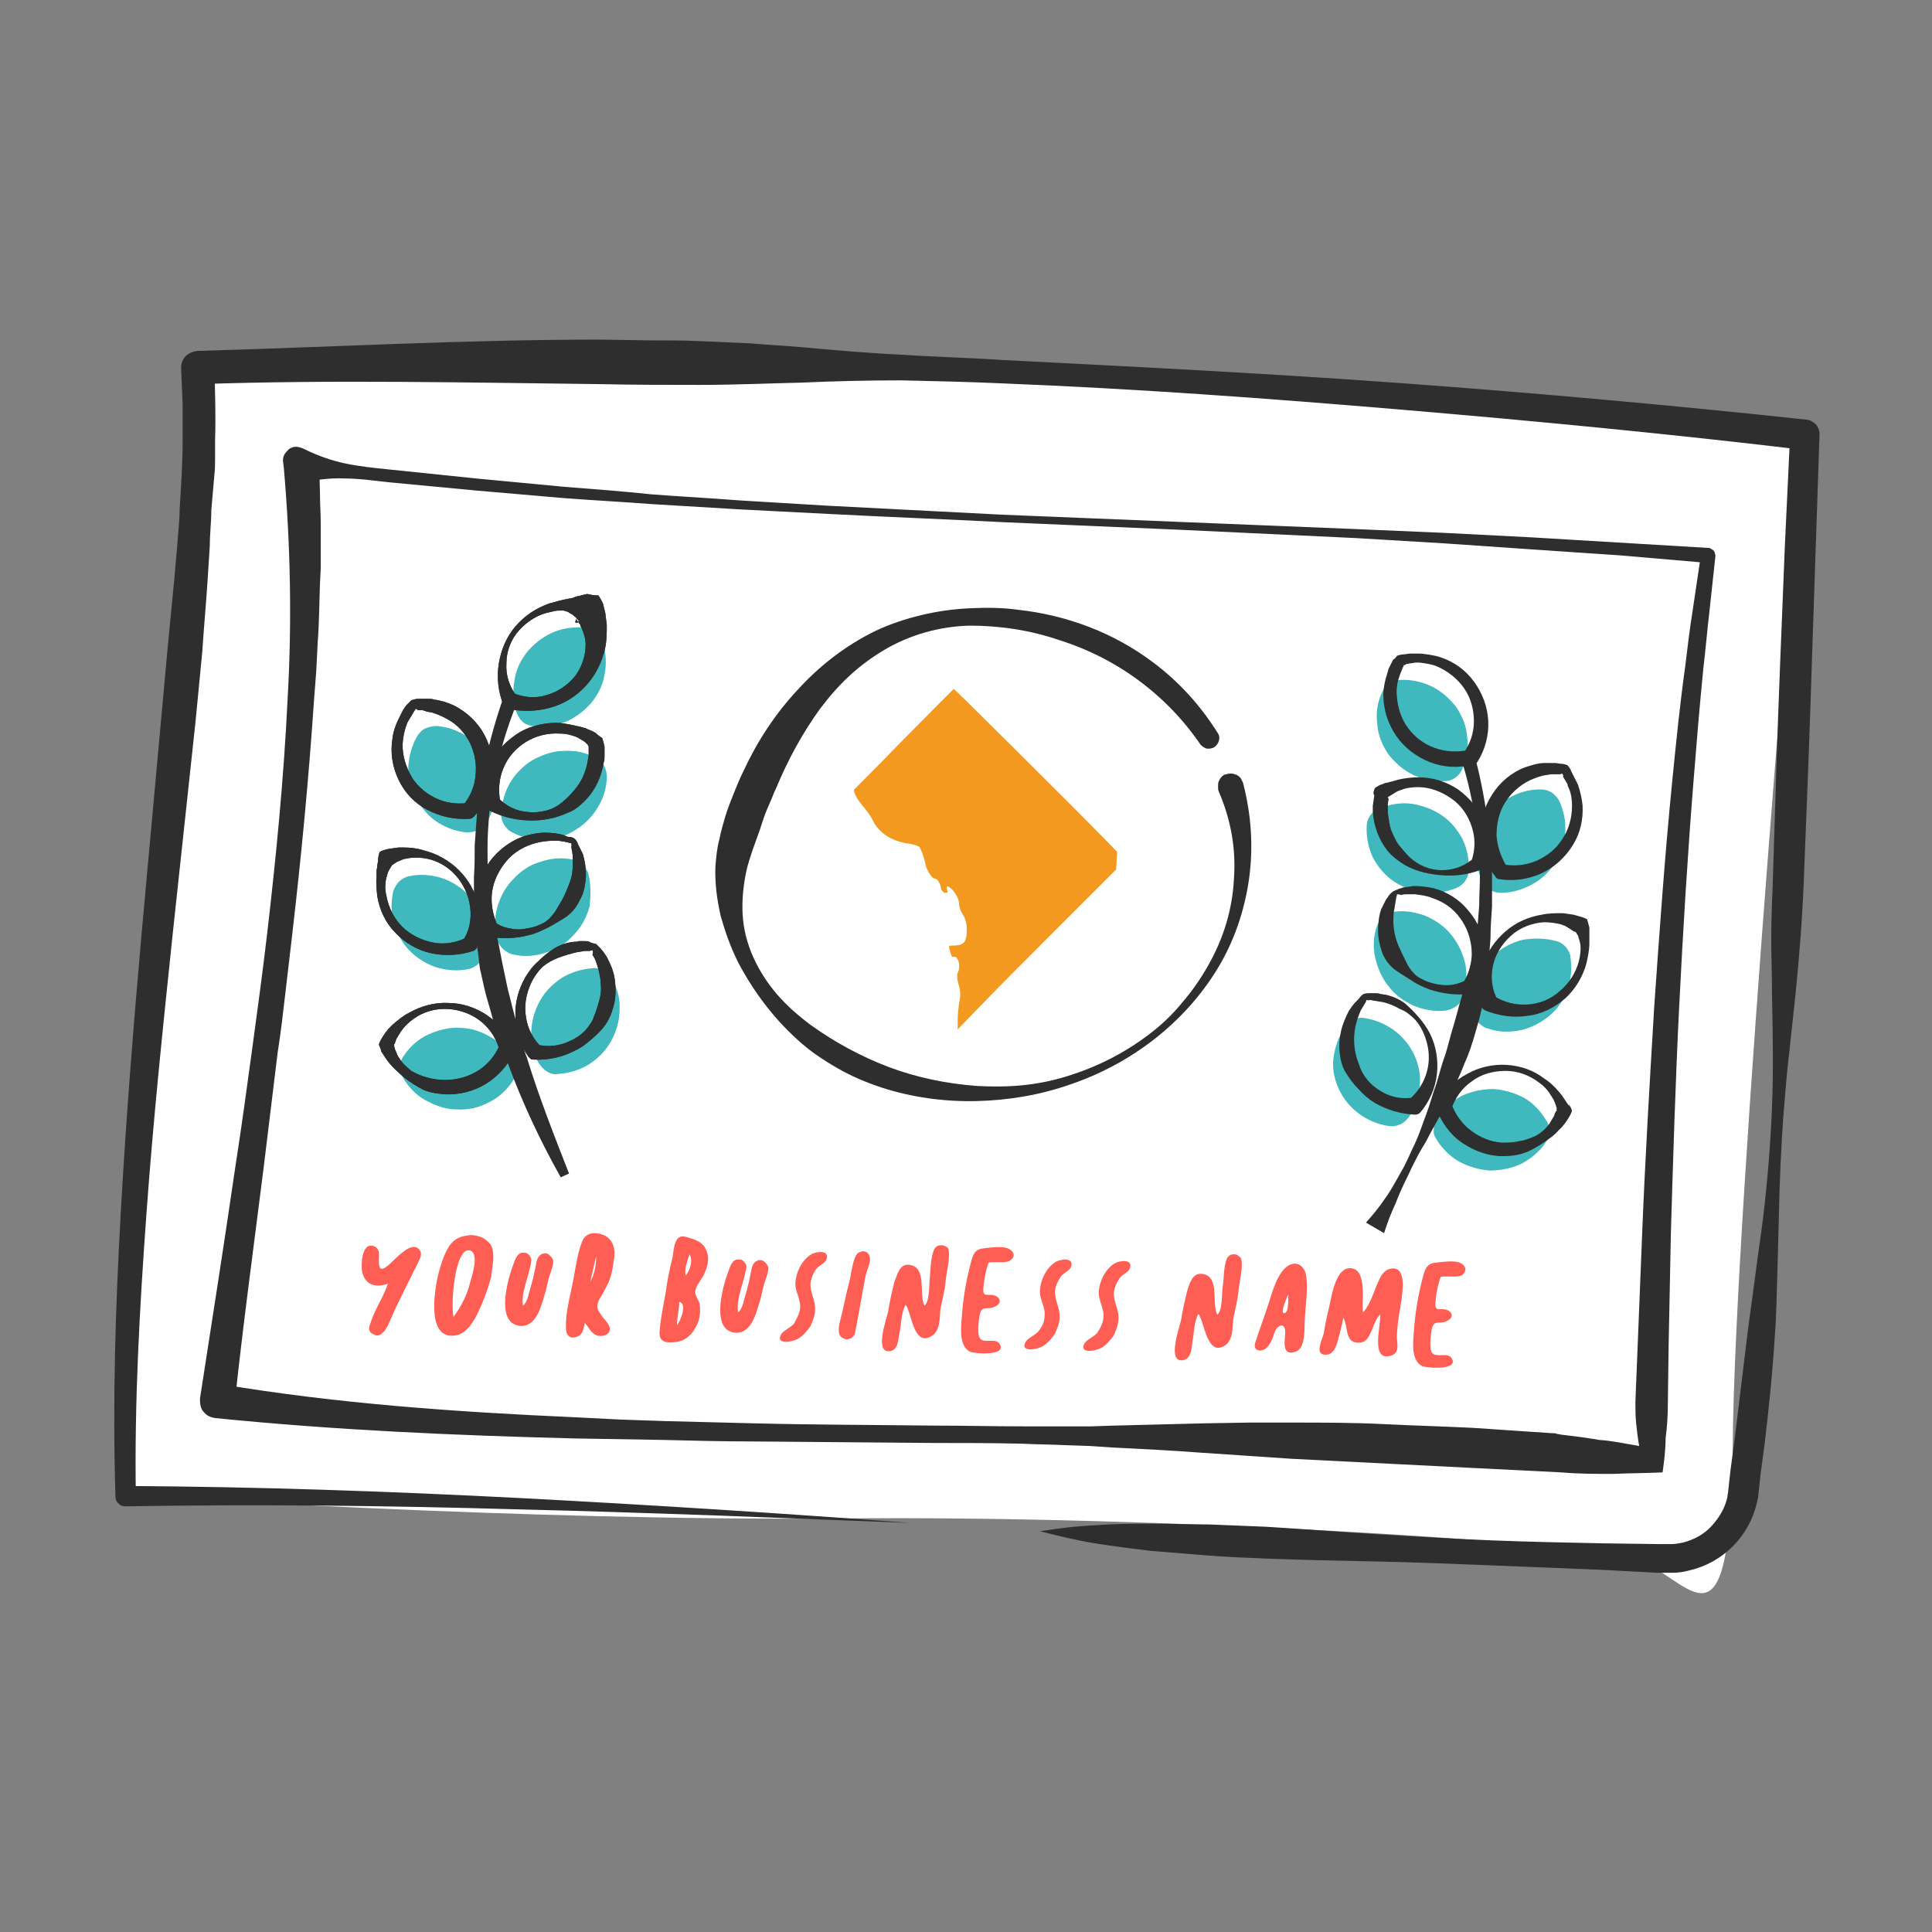
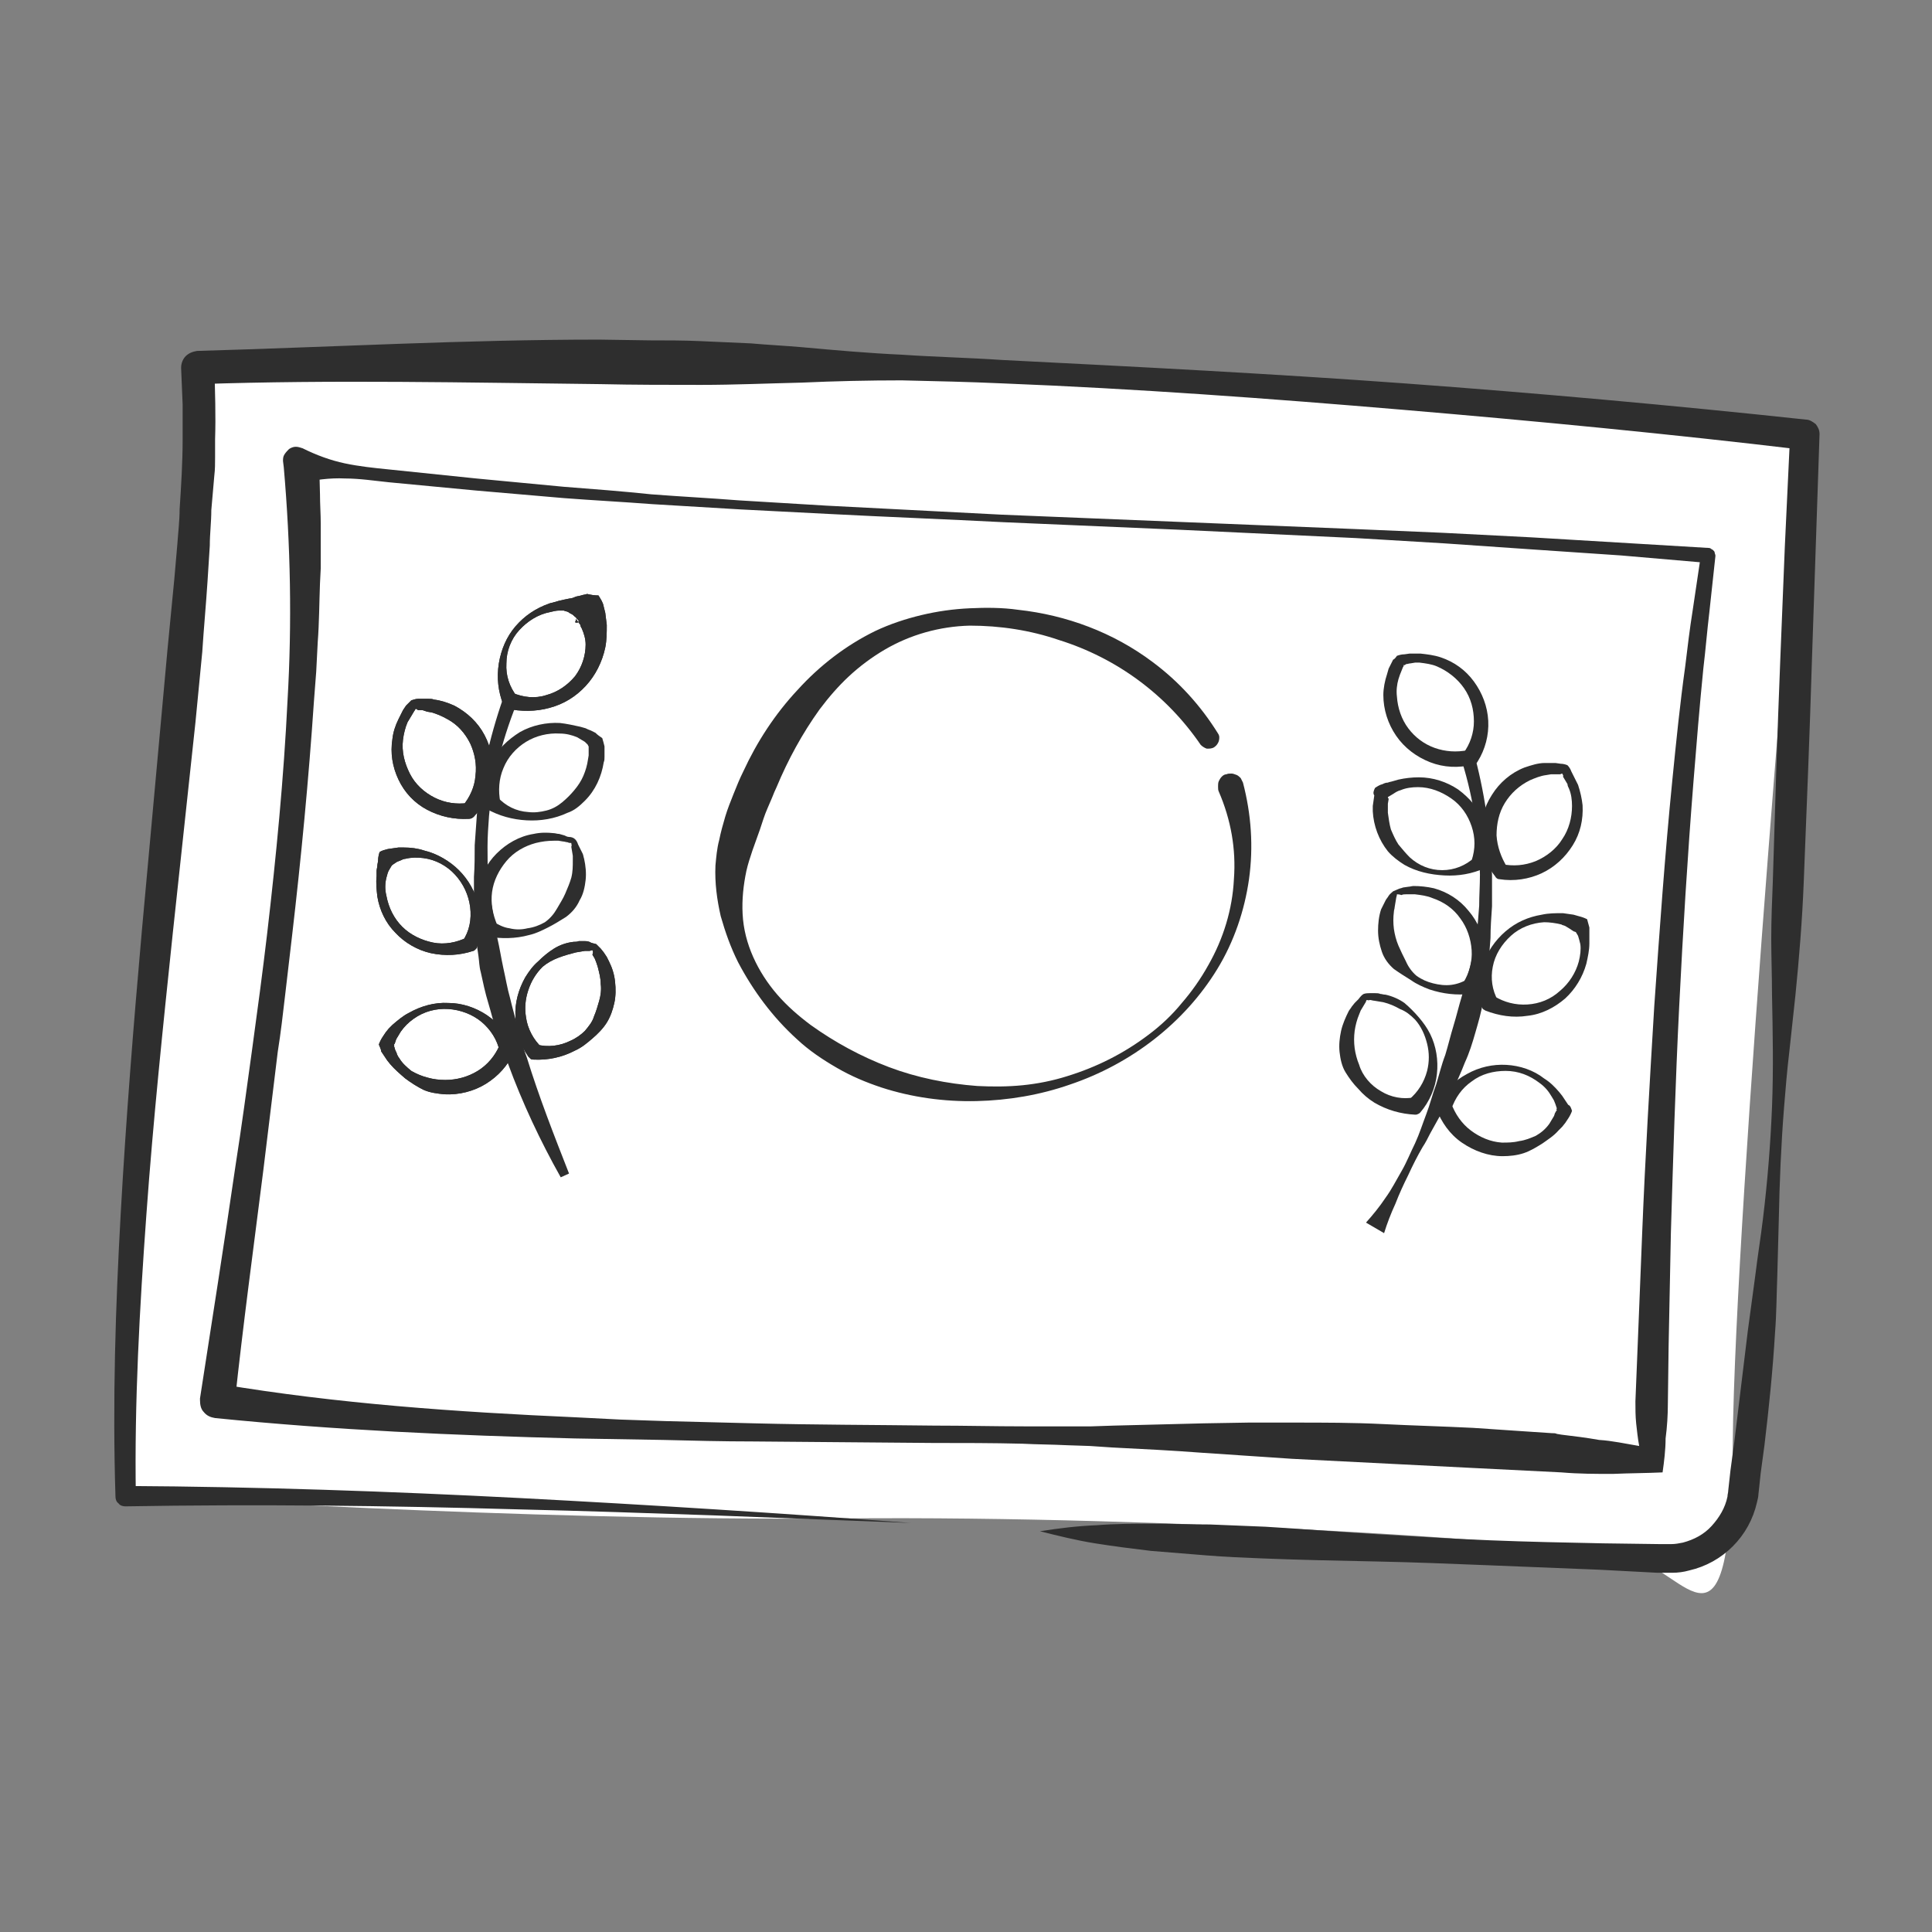
<svg xmlns="http://www.w3.org/2000/svg" xmlns:xlink="http://www.w3.org/1999/xlink" id="Layer_1" width="256" height="256" x="0" y="0" version="1.1" xml:space="preserve">
  <rect width="100%" height="100%" fill="#808080" stroke="none" />
  <style>.st1{fill:#2e2e2e}.st2{fill:#3fb9be}.st3{fill:#fe5e53}</style>
  <g>
    <path fill="#fff" d="M238.7 59.5c-1.6-2-58.8-10.7-99.7-9.5-41 1.2-110.8-1.4-110.8-1.4s-7.7 58.9-9.7 79.1c-2.1 20.2-.8 70.8-.5 70.6.3-.2 50.2 3.3 93.8 2.9 43.7-.4 95.7 3.2 103.8 5 8.1 1.8 13.7 16.3 14-15.1.3-31.5 9.1-131.6 9.1-131.6z" />
    <path d="M120.7 201.8l-26-1c-8.7-.3-17.3-.6-26-.8-17.4-.5-34.7-.7-52.1-.4-.3 0-.7-.1-.9-.4-.3-.2-.4-.6-.4-.9-.4-12.6 0-25.1.7-37.6s1.7-25 2.8-37.4L22.2 86l.9-9.3.4-4.6c.1-1.5.3-3.1.3-4.6.2-3.1.4-6.2.4-9.3v-4.6l-.2-4.8v-.1c0-.5.2-1.1.6-1.5.4-.4.9-.6 1.5-.7C43.8 46 61.6 45 79.4 45l6.7.1c2.2 0 4.5 0 6.7.1s4.5.2 6.7.3c2.2.2 4.4.3 6.7.5 4.4.4 8.9.8 13.3 1 4.4.3 8.9.4 13.3.7 17.8.9 35.5 1.8 53.3 3.1 17.7 1.3 35.5 2.9 53.2 4.8.5 0 .9.3 1.3.6.3.4.5.8.5 1.3l-1 29.7c-.3 9.9-.7 19.8-1.1 29.8-.2 5-.6 9.9-1.1 14.9l-.8 7.4c-.3 2.5-.5 4.9-.7 7.4-.4 5-.6 9.9-.7 14.9l-.2 7.5c-.1 2.5-.1 5-.3 7.5-.3 5-.8 9.9-1.4 14.9l-.5 3.7-.2 1.9-.1.9c0 .3-.1.7-.2 1.1-.5 2.2-1.6 4.2-3.2 5.8-1.6 1.6-3.6 2.7-5.8 3.2-.7.2-1.5.3-2.2.3h-2l-7.6-.4-14.9-.6c-5-.2-9.9-.4-14.9-.5-5-.1-9.9-.2-14.9-.4-2.5-.1-5-.2-7.4-.4-2.5-.2-5-.4-7.4-.6-2.5-.3-4.9-.6-7.4-1s-4.9-1-7.3-1.6c2.5-.4 5-.7 7.5-.8 2.5-.2 5-.2 7.5-.2s5 .1 7.5.1c2.5.1 5 .2 7.4.3 5 .3 9.9.7 14.9 1 5 .3 9.9.6 14.9.8 5 .2 9.9.3 14.9.4l7.4.1H221.5c.5 0 1-.1 1.5-.2 1.5-.4 2.8-1.1 3.8-2.2s1.8-2.4 2.1-3.9c0-.3.1-.5.1-.8l.1-.9.2-1.8.5-3.7c.3-2.4.6-4.9.9-7.4.3-2.5.6-4.9.9-7.4l1-7.4c.3-2.5.7-4.9 1-7.4.6-4.9 1-9.9 1.2-14.8.2-5 .1-9.9 0-14.9 0-2.5-.1-5-.1-7.4 0-2.5.1-5 .2-7.4.3-9.9.6-19.8 1-29.7l.6-14.9.7-14.8 1.7 2c-17.6-2.1-35.3-3.8-53-5.3-17.7-1.5-35.4-2.8-53.1-3.5-4.4-.2-8.9-.3-13.3-.4-4.4 0-8.9.1-13.3.3-4.4.1-8.9.3-13.3.3s-8.9 0-13.3-.1c-17.7-.2-35.5-.6-53.2 0l2-2.2c.1 3.2.2 6.4.1 9.5v2.4c0 .8 0 1.6-.1 2.4l-.4 4.6c0 1.6-.2 3.1-.2 4.7l-.3 4.7c-.2 3.1-.5 6.3-.7 9.4l-.9 9.3-1 9.3-2 18.6c-1.3 12.4-2.6 24.8-3.5 37.3-.9 12.4-1.6 24.9-1.4 37.3l-1.3-1.3c17.4.1 34.8.7 52.2 1.6 17.2.9 34.5 2 51.8 3.3z" class="st1" />
    <path d="M220.3 195.1c-2.1.1-4.3.1-6.6.2-2.2 0-4.5 0-6.8-.2l-12-.6-23.7-1.2-11.9-.8c-3.9-.3-7.9-.5-11.9-.7l-3-.2-3-.1c-2-.1-4-.1-5.9-.2-4-.1-7.9-.1-11.9-.1l-23.8-.2c-4 0-7.9-.1-11.9-.2l-5.9-.1-5.9-.1c-15.9-.4-31.7-1.1-47.6-2.7-.6-.1-1.1-.3-1.5-.8-.4-.4-.5-1-.5-1.6v-.2c1.6-10.3 3.2-20.5 4.7-30.8.8-5.1 1.5-10.3 2.2-15.4.7-5.1 1.4-10.3 2-15.4 1.2-10.3 2.2-20.6 2.7-30.9.6-10.3.4-20.6-.5-30.9l-.1-.8c0-.3 0-.6.2-.9s.4-.5.6-.7c.3-.2.6-.3.9-.3.3 0 .6.1.9.2 1.8.9 3.7 1.6 5.6 2 1.9.4 3.8.6 5.8.8l11.6 1.2 11.6 1.1c3.9.3 7.8.6 11.6 1 3.9.3 7.8.5 11.6.8l11.6.7c7.8.4 15.5.8 23.3 1.2l46.7 1.9 11.7.5 11.7.6 11.7.7 11.7.7c.1 0 .3 0 .4.1.1.1.2.1.3.2.1.1.2.2.2.3 0 .1.1.3.1.4v.1l-.8 7.4c-.3 2.5-.5 5-.8 7.5-.5 5-.9 9.9-1.3 14.9-.8 10-1.4 19.9-1.9 29.9s-.8 20-1.1 30l-.3 15-.1 7.6c0 1.5-.1 3.1-.3 4.6 0 1.5-.2 3.1-.4 4.5zm-3.1-3.5c-.2-1.1-.3-2.1-.4-3-.1-1-.1-1.9-.1-2.9l.3-7.4.6-15c.4-10 1-20 1.6-30 .7-10 1.4-20 2.4-30 .5-5 1-10 1.7-15 .3-2.5.6-5 1-7.5l1.1-7.4 1 1.2-11.6-1-11.8-.8-11.6-.8-11.7-.7-23.3-1.1-23.3-1c-7.8-.4-15.6-.7-23.3-1.1l-11.7-.6-11.7-.7c-3.9-.3-7.8-.5-11.7-.8l-11.6-1-11.6-1.1c-1.9-.2-3.9-.5-5.8-.5-2-.1-4 .2-6 .6l2.6-2.4.1 3.9c0 1.3.1 2.6.1 3.9v5.9l-.1 2c-.1 2.6-.1 5.2-.3 7.8l-.2 3.9-.3 3.9c-.7 10.4-1.7 20.8-2.9 31.1-.3 2.6-.6 5.2-.9 7.7-.3 2.6-.6 5.2-1 7.7L34.9 155c-1.3 10.3-2.7 20.6-3.8 30.9l-1.9-2.5c15.5 2.6 31.3 3.7 47.1 4.4l5.9.3 5.9.2c3.9.1 7.9.2 11.9.3 7.9.2 15.8.2 23.8.3 4 0 7.9.1 11.9.1h8.9l3-.1 11.9-.3 5.9-.1h6c4 0 7.9 0 11.9.2s7.9.3 11.9.5l5.9.4 3 .2 1.5.1c.3 0 .5 0 .7.1l.6.1c1.7.2 3.3.4 5 .7 1.7.1 3.5.5 5.3.8z" class="st1" />
-     <path d="M79.9 85.1c-.2-.5-.4-.9-.8-1.3-.4-.3-.9-.5-1.4-.6-1.4-.2-2.9 0-4.2.5-1.3.5-2.5 1.4-3.5 2.5-.9 1.1-1.6 2.4-1.8 3.8-.3 1.4-.2 2.9.2 4.3.2.5.4.9.8 1.3s.9.5 1.4.6c1.4.2 2.9 0 4.2-.5 1.3-.5 2.5-1.4 3.5-2.5.9-1.1 1.6-2.4 1.8-3.8.3-1.4.2-2.9-.2-4.3zM57.9 96.2c-.5 0-1 .1-1.5.3-.5.2-.8.6-1.1 1-.7 1.2-1.1 2.6-1.2 4.1 0 1.4.3 2.9 1 4.1.7 1.3 1.6 2.4 2.8 3.2 1.2.8 2.6 1.3 4 1.4.5 0 1-.1 1.5-.3.5-.2.8-.6 1.1-1 .7-1.2 1.1-2.7 1.2-4.1 0-1.4-.3-2.9-1-4.1-.7-1.3-1.6-2.4-2.8-3.2-1.2-.8-2.6-1.3-4-1.4zM54.2 116.1c-.5.1-1 .4-1.3.7-.4.4-.6.8-.8 1.3-.3 1.4-.3 2.9.1 4.2.4 1.4 1.1 2.7 2.1 3.7s2.3 1.8 3.6 2.2c1.4.4 2.8.5 4.2.2.5-.1 1-.4 1.3-.7.4-.4.6-.8.8-1.3.3-1.4.3-2.9-.1-4.2-.4-1.4-1.1-2.6-2.1-3.7-1-1-2.3-1.8-3.6-2.2-1.4-.4-2.8-.5-4.2-.2zM53.5 139.9c-.3.4-.5.9-.5 1.4 0 .5.1 1 .4 1.5.7 1.2 1.7 2.3 3 3s2.6 1.2 4.1 1.2c1.4.1 2.9-.2 4.2-.9 1.3-.6 2.4-1.6 3.2-2.8.3-.4.4-.9.5-1.4 0-.5-.1-1-.4-1.5-.7-1.2-1.7-2.3-3-3-1.2-.7-2.6-1.2-4.1-1.2-1.4-.1-2.9.3-4.2.9-1.3.6-2.4 1.6-3.2 2.8zM81.1 129.7c-.3-.5-.6-.8-1.1-1.1-.5-.2-1-.4-1.5-.3-1.4.1-2.8.5-4.1 1.3-1.2.8-2.2 1.8-2.9 3.1-.7 1.3-1.1 2.7-1.1 4.1 0 1.4.3 2.9 1 4.1.3.4.6.8 1.1 1.1.5.3 1 .4 1.5.3 1.4-.1 2.8-.5 4.1-1.3 1.2-.8 2.2-1.8 2.9-3.1.7-1.3 1.1-2.7 1.1-4.1.1-1.4-.3-2.8-1-4.1zM78 115.9c-.1-.5-.4-.9-.8-1.3s-.8-.6-1.3-.7c-1.4-.3-2.9-.2-4.3.3-1.4.4-2.6 1.2-3.6 2.3-1 1-1.7 2.3-2.1 3.7-.4 1.4-.4 2.9 0 4.3.1.5.4.9.8 1.3.4.3.8.6 1.4.7 1.4.3 2.9.2 4.3-.3 1.4-.4 2.6-1.2 3.6-2.3 1-1 1.7-2.3 2.1-3.7.2-1.5.2-2.9-.1-4.3zM80.4 102.9c0-.5-.1-1-.4-1.5-.3-.4-.6-.8-1.1-1-1.3-.7-2.7-1-4.2-.9-1.4 0-2.8.5-4.1 1.2-1.2.7-2.3 1.8-3 3-.7 1.2-1.1 2.6-1.2 4.1 0 .5.1 1 .4 1.5.3.4.6.8 1.1 1 1.3.7 2.7 1 4.2.9 1.4 0 2.9-.4 4.1-1.2 1.2-.7 2.3-1.8 3-3 .8-1.3 1.2-2.7 1.2-4.1z" class="st2" />
    <path d="M76.3 82.5h.2c.1 0 .1-.1.2-.2-.1-.2-.3-.3-.4-.5-.2-.1-.3-.3-.5-.4-.2-.1-.4-.2-.5-.3-.2-.1-.4-.1-.6-.2h-.6c-.4 0-.8.1-1.2.2-1.6.3-3 1.2-4.1 2.4-1.1 1.2-1.7 2.8-1.7 4.4-.1 1.6.4 3.1 1.4 4.4l-.6-.5c1.4.6 3 .8 4.5.3 1.5-.4 2.8-1.3 3.8-2.5.9-1.2 1.4-2.7 1.4-4.2 0-.7-.2-1.4-.5-2.1-.1-.2-.2-.3-.2-.5l-.3-.4-.3-.4v.2c-.1.2-.1.3 0 .3zm3-3.6c.3.5.6.9.7 1.5l.2.8.1.8.1.8c0 1 0 2-.2 3-.4 1.9-1.3 3.7-2.6 5.1-1.3 1.4-2.9 2.4-4.8 2.9-1.8.5-3.8.5-5.6.1-.1 0-.2-.1-.3-.2s-.2-.2-.2-.3c-.7-1.8-.9-3.6-.6-5.5.3-1.8 1-3.5 2.2-4.9 1.2-1.4 2.7-2.4 4.4-3 .2-.1.4-.1.7-.2l.7-.2c.4-.1.9-.2 1.4-.3.2 0 .5-.1.7-.2.2-.1.5-.1.8-.2.3-.1.5-.1.8-.2.4.1.9.2 1.5.2zM55.1 93.9c-.1.1-.1.2-.2.3l-.3.5-.3.5c-.1.2-.2.3-.3.5-.3.7-.5 1.5-.6 2.3-.2 1.6.2 3.1.9 4.5s1.9 2.5 3.3 3.2c1.4.7 2.9.9 4.4.7l-.7.4c1-1.2 1.6-2.6 1.7-4 .2-1.5-.1-3-.7-4.3-.7-1.4-1.7-2.5-3-3.2-.7-.4-1.4-.7-2.1-.9l-.6-.1-.6-.2h-.6c-.1-.1-.2-.1-.3-.2zm-.6-1.1c.3-.1.6-.2.9-.2h1.4c.2 0 .5 0 .7.1.9.1 1.8.4 2.7.8 1.7.9 3.1 2.2 4 3.9.9 1.7 1.3 3.7 1 5.6-.2 1.9-1 3.7-2.4 5.2-.2.2-.4.3-.7.3-1.9.1-3.8-.3-5.5-1.2-1.7-.9-3-2.3-3.8-4-.8-1.7-1.1-3.5-.8-5.4.1-.9.4-1.8.8-2.6l.3-.6.3-.6.4-.6.7-.7zM52 114.6l-.1.1c-.1.2-.2.3-.3.5-.2.3-.3.7-.4 1.1-.2.8-.2 1.6 0 2.4.3 1.6 1 3 2.1 4.1 1.1 1.1 2.6 1.8 4.1 2.1 1.5.3 3.1 0 4.5-.7l-.6.5c.9-1.3 1.2-2.9 1-4.5-.2-1.6-.9-3.1-2-4.3-1.1-1.2-2.6-2-4.2-2.2-.8-.1-1.6-.1-2.4.1-.2 0-.4.1-.6.2l-.5.2-.6.4zm-1.7-1.7c.3-.2.7-.3 1.1-.4l.7-.1.7-.1h.7c.9 0 1.8.1 2.7.4 1.7.4 3.4 1.4 4.6 2.6 1.3 1.3 2.2 2.9 2.6 4.7.4 1.8.3 3.7-.2 5.5 0 .1-.1.2-.2.3-.1.1-.2.2-.3.2-1.8.6-3.7.7-5.6.3-1.8-.4-3.5-1.4-4.7-2.7-1.3-1.3-2.1-3-2.4-4.8-.1-.9-.2-1.8-.1-2.7v-.7c0-.2.1-.5.1-.7 0-.2.1-.5.1-.7 0-.4.1-.8.2-1.1zM52.2 138.4c0 .1.1.1 0 .2.1.2.1.4.2.6.1.2.2.4.2.5.1.2.2.4.3.5.4.7 1 1.2 1.6 1.7.7.4 1.4.7 2.2.9.7.2 1.5.3 2.3.3 1.5 0 3-.4 4.3-1.2 1.3-.8 2.3-2 2.9-3.4v.8c-.3-1.5-1.2-2.9-2.4-3.9s-2.8-1.6-4.4-1.7c-1.6-.1-3.2.3-4.6 1.3-.7.5-1.2 1-1.7 1.7-.1.2-.2.3-.3.5l-.3.5-.2.6-.1.1c.1 0 .1 0 0 0zm-2 0c.1-.3.3-.7.5-1l.4-.6.4-.5.5-.5c.7-.6 1.4-1.2 2.2-1.6 1.6-.9 3.4-1.4 5.2-1.3 1.8 0 3.6.6 5.1 1.6 1.6 1.1 2.8 2.5 3.6 4.2.1.1.1.2.1.3 0 .1 0 .2-.1.3v.1c-.8 1.8-2.1 3.2-3.7 4.2s-3.6 1.5-5.5 1.4c-1-.1-1.9-.2-2.8-.6-.8-.4-1.6-.9-2.4-1.5-.7-.6-1.4-1.2-2-1.9l-.4-.5-.4-.6-.4-.6c0-.3-.2-.6-.3-.9z" class="st1" />
    <path d="M76.3 82.5h.2c.1 0 .1-.1.2-.2-.1-.2-.3-.3-.4-.5-.2-.1-.3-.3-.5-.4-.2-.1-.4-.2-.5-.3-.2-.1-.4-.1-.6-.2h-.6c-.4 0-.8.1-1.2.2-1.6.3-3 1.2-4.1 2.4-1.1 1.2-1.7 2.8-1.7 4.4-.1 1.6.4 3.1 1.4 4.4l-.6-.5c1.4.6 3 .8 4.5.3 1.5-.4 2.8-1.3 3.8-2.5.9-1.2 1.4-2.7 1.4-4.2 0-.7-.2-1.4-.5-2.1-.1-.2-.2-.3-.2-.5l-.3-.4-.3-.4v.2c-.1.2-.1.3 0 .3zm3-3.6c.3.5.6.9.7 1.5l.2.8.1.8.1.8c0 1 0 2-.2 3-.4 1.9-1.3 3.7-2.6 5.1-1.3 1.4-2.9 2.4-4.8 2.9-1.8.5-3.8.5-5.6.1-.1 0-.2-.1-.3-.2s-.2-.2-.2-.3c-.7-1.8-.9-3.6-.6-5.5.3-1.8 1-3.5 2.2-4.9 1.2-1.4 2.7-2.4 4.4-3 .2-.1.4-.1.7-.2l.7-.2c.4-.1.9-.2 1.4-.3.2 0 .5-.1.7-.2.2-.1.5-.1.8-.2.3-.1.5-.1.8-.2.4.1.9.2 1.5.2zM55.1 93.9c-.1.1-.1.2-.2.3l-.3.5-.3.5c-.1.2-.2.3-.3.5-.3.7-.5 1.5-.6 2.3-.2 1.6.2 3.1.9 4.5s1.9 2.5 3.3 3.2c1.4.7 2.9.9 4.4.7l-.7.4c1-1.2 1.6-2.6 1.7-4 .2-1.5-.1-3-.7-4.3-.7-1.4-1.7-2.5-3-3.2-.7-.4-1.4-.7-2.1-.9l-.6-.1-.6-.2h-.6c-.1-.1-.2-.1-.3-.2zm-.6-1.1c.3-.1.6-.2.9-.2h1.4c.2 0 .5 0 .7.1.9.1 1.8.4 2.7.8 1.7.9 3.1 2.2 4 3.9.9 1.7 1.3 3.7 1 5.6-.2 1.9-1 3.7-2.4 5.2-.2.2-.4.3-.7.3-1.9.1-3.8-.3-5.5-1.2-1.7-.9-3-2.3-3.8-4-.8-1.7-1.1-3.5-.8-5.4.1-.9.4-1.8.8-2.6l.3-.6.3-.6.4-.6.7-.7zM52 114.6l-.1.1c-.1.2-.2.3-.3.5-.2.3-.3.7-.4 1.1-.2.8-.2 1.6 0 2.4.3 1.6 1 3 2.1 4.1 1.1 1.1 2.6 1.8 4.1 2.1 1.5.3 3.1 0 4.5-.7l-.6.5c.9-1.3 1.2-2.9 1-4.5-.2-1.6-.9-3.1-2-4.3-1.1-1.2-2.6-2-4.2-2.2-.8-.1-1.6-.1-2.4.1-.2 0-.4.1-.6.2l-.5.2-.6.4zm-1.7-1.7c.3-.2.7-.3 1.1-.4l.7-.1.7-.1h.7c.9 0 1.8.1 2.7.4 1.7.4 3.4 1.4 4.6 2.6 1.3 1.3 2.2 2.9 2.6 4.7.4 1.8.3 3.7-.2 5.5 0 .1-.1.2-.2.3-.1.1-.2.2-.3.2-1.8.6-3.7.7-5.6.3-1.8-.4-3.5-1.4-4.7-2.7-1.3-1.3-2.1-3-2.4-4.8-.1-.9-.2-1.8-.1-2.7v-.7c0-.2.1-.5.1-.7 0-.2.1-.5.1-.7 0-.4.1-.8.2-1.1zM52.2 138.4c0 .1.1.1 0 .2.1.2.1.4.2.6.1.2.2.4.2.5.1.2.2.4.3.5.4.7 1 1.2 1.6 1.7.7.4 1.4.7 2.2.9.7.2 1.5.3 2.3.3 1.5 0 3-.4 4.3-1.2 1.3-.8 2.3-2 2.9-3.4v.8c-.3-1.5-1.2-2.9-2.4-3.9s-2.8-1.6-4.4-1.7c-1.6-.1-3.2.3-4.6 1.3-.7.5-1.2 1-1.7 1.7-.1.2-.2.3-.3.5l-.3.5-.2.6-.1.1c.1 0 .1 0 0 0zm-2 0c.1-.3.3-.7.5-1l.4-.6.4-.5.5-.5c.7-.6 1.4-1.2 2.2-1.6 1.6-.9 3.4-1.4 5.2-1.3 1.8 0 3.6.6 5.1 1.6 1.6 1.1 2.8 2.5 3.6 4.2.1.1.1.2.1.3 0 .1 0 .2-.1.3v.1c-.8 1.8-2.1 3.2-3.7 4.2s-3.6 1.5-5.5 1.4c-1-.1-1.9-.2-2.8-.6-.8-.4-1.6-.9-2.4-1.5-.7-.6-1.4-1.2-2-1.9l-.4-.5-.4-.6-.4-.6c0-.3-.2-.6-.3-.9zM78.5 125.9c-.1 0-.3.1-.4.1h-.6l-.6.1-.6.1c-.8.2-1.5.4-2.3.7-.8.3-1.5.7-2.1 1.2-.9.9-1.5 1.9-1.9 3.1-.4 1.2-.5 2.4-.3 3.6.2 1.5 1 3 2.1 4l-.7-.4c1.5.4 3.1.2 4.5-.5.7-.3 1.4-.8 1.9-1.3.5-.6 1-1.2 1.2-1.9.3-.7.5-1.4.7-2.1.2-.7.3-1.5.2-2.2 0-.8-.2-1.5-.4-2.3l-.2-.6-.2-.5-.3-.5c.1-.3.1-.4 0-.6zm.5-.8l.6.6.4.5.4.6.3.6c.4.8.7 1.7.8 2.7.1.9.1 1.9-.1 2.8-.2.9-.5 1.8-1 2.6s-1.2 1.5-1.9 2.1c-.7.6-1.4 1.2-2.3 1.6-1.7.9-3.6 1.3-5.5 1.2-.1 0-.3 0-.4-.1l-.3-.3c-1.1-1.6-1.7-3.4-1.7-5.3-.1-1.8.4-3.6 1.3-5.2.5-.8 1-1.5 1.7-2.1.6-.6 1.3-1.2 2.1-1.7s1.7-.8 2.6-.9c.2 0 .5 0 .7-.1h.7c.2 0 .4 0 .7.1.3.2.6.2.9.3z" class="st1" />
    <path d="M75.7 111.7c-.2 0-.3 0-.5-.1-.2 0-.4-.1-.6-.1l-.6-.1h-.6c-.8 0-1.6.1-2.4.3-1.5.4-2.9 1.2-3.9 2.4s-1.7 2.6-1.9 4.1c-.2 1.5.1 3 .7 4.4l-.6-.5c.7.4 1.4.8 2.2.9.8.2 1.6.2 2.4 0 .8-.1 1.6-.4 2.3-.8.7-.5 1.2-1.1 1.6-1.8.4-.7.8-1.3 1.1-2 .3-.7.6-1.4.8-2.1.2-.8.2-1.5.2-2.3v-.6l-.1-.6-.1-.6c.1-.2 0-.3 0-.5zm.5-.5c.2.2.3.4.4.7l.3.6.3.6c.1.2.1.4.2.7.2.9.3 1.9.2 2.8-.1.9-.3 1.9-.8 2.7-.4.9-1 1.6-1.8 2.2-.8.5-1.6 1-2.4 1.4-.8.4-1.6.8-2.5 1-1.8.5-3.7.5-5.5.2-.1 0-.2-.1-.3-.1-.1-.1-.2-.2-.2-.3l-.1-.1c-.8-1.7-1-3.7-.7-5.6.3-1.9 1.2-3.6 2.5-4.9 1.3-1.3 3-2.3 4.9-2.6.9-.2 1.8-.2 2.7-.1.2 0 .4.1.7.1l.7.2c.2.1.4.2.6.2.3 0 .6.1.8.3zM78 98.9s-.1-.1-.1-.2l-.4-.4c-.3-.2-.7-.4-1-.6-.7-.3-1.5-.5-2.3-.5-1.6-.1-3.2.3-4.5 1.1-1.3.8-2.4 2-3 3.5-.6 1.4-.7 3-.4 4.5l-.4-.7c1.1 1.2 2.5 1.9 4.1 2 .8.1 1.6 0 2.4-.2.8-.2 1.5-.6 2.1-1.1.6-.5 1.1-1 1.6-1.6.5-.6.9-1.2 1.2-1.9.3-.7.5-1.4.6-2.1l.1-.6v-1.2c-.1.1-.1.1 0 0zm1.8-1.1c.1.3.2.7.3 1.1v1.4c0 .2 0 .5-.1.7-.3 1.9-1.1 3.7-2.5 5.1-.7.7-1.4 1.3-2.3 1.6-1.7.8-3.6 1.1-5.4 1-1.9-.1-3.7-.6-5.3-1.5-.1-.1-.2-.1-.3-.3-.1-.1-.1-.2-.1-.3v-.1c-.1-.9-.1-1.9.1-2.8.2-.9.5-1.8.9-2.7.8-1.7 2.2-3 3.8-4 1.6-.9 3.5-1.3 5.3-1.2.9.1 1.8.3 2.7.5l.7.2c.2.1.4.2.7.3l.6.3c.3.3.6.5.9.7zM78.5 125.9c-.1 0-.3.1-.4.1h-.6l-.6.1-.6.1c-.8.2-1.5.4-2.3.7-.8.3-1.5.7-2.1 1.2-.9.9-1.5 1.9-1.9 3.1-.4 1.2-.5 2.4-.3 3.6.2 1.5 1 3 2.1 4l-.7-.4c1.5.4 3.1.2 4.5-.5.7-.3 1.4-.8 1.9-1.3.5-.6 1-1.2 1.2-1.9.3-.7.5-1.4.7-2.1.2-.7.3-1.5.2-2.2 0-.8-.2-1.5-.4-2.3l-.2-.6-.2-.5-.3-.5c.1-.3.1-.4 0-.6zm.5-.8l.6.6.4.5.4.6.3.6c.4.8.7 1.7.8 2.7.1.9.1 1.9-.1 2.8-.2.9-.5 1.8-1 2.6s-1.2 1.5-1.9 2.1c-.7.6-1.4 1.2-2.3 1.6-1.7.9-3.6 1.3-5.5 1.2-.1 0-.3 0-.4-.1l-.3-.3c-1.1-1.6-1.7-3.4-1.7-5.3-.1-1.8.4-3.6 1.3-5.2.5-.8 1-1.5 1.7-2.1.6-.6 1.3-1.2 2.1-1.7s1.7-.8 2.6-.9c.2 0 .5 0 .7-.1h.7c.2 0 .4 0 .7.1.3.2.6.2.9.3z" class="st1" />
-     <path d="M75.7 111.7c-.2 0-.3 0-.5-.1-.2 0-.4-.1-.6-.1l-.6-.1h-.6c-.8 0-1.6.1-2.4.3-1.5.4-2.9 1.2-3.9 2.4s-1.7 2.6-1.9 4.1c-.2 1.5.1 3 .7 4.4l-.6-.5c.7.4 1.4.8 2.2.9.8.2 1.6.2 2.4 0 .8-.1 1.6-.4 2.3-.8.7-.5 1.2-1.1 1.6-1.8.4-.7.8-1.3 1.1-2 .3-.7.6-1.4.8-2.1.2-.8.2-1.5.2-2.3v-.6l-.1-.6-.1-.6c.1-.2 0-.3 0-.5zm.5-.5c.2.2.3.4.4.7l.3.6.3.6c.1.2.1.4.2.7.2.9.3 1.9.2 2.8-.1.9-.3 1.9-.8 2.7-.4.9-1 1.6-1.8 2.2-.8.5-1.6 1-2.4 1.4-.8.4-1.6.8-2.5 1-1.8.5-3.7.5-5.5.2-.1 0-.2-.1-.3-.1-.1-.1-.2-.2-.2-.3l-.1-.1c-.8-1.7-1-3.7-.7-5.6.3-1.9 1.2-3.6 2.5-4.9 1.3-1.3 3-2.3 4.9-2.6.9-.2 1.8-.2 2.7-.1.2 0 .4.1.7.1l.7.2c.2.1.4.2.6.2.3 0 .6.1.8.3zM78 98.9s-.1-.1-.1-.2l-.4-.4c-.3-.2-.7-.4-1-.6-.7-.3-1.5-.5-2.3-.5-1.6-.1-3.2.3-4.5 1.1-1.3.8-2.4 2-3 3.5-.6 1.4-.7 3-.4 4.5l-.4-.7c1.1 1.2 2.5 1.9 4.1 2 .8.1 1.6 0 2.4-.2.8-.2 1.5-.6 2.1-1.1.6-.5 1.1-1 1.6-1.6.5-.6.9-1.2 1.2-1.9.3-.7.5-1.4.6-2.1l.1-.6v-1.2c-.1.1-.1.1 0 0zm1.8-1.1c.1.3.2.7.3 1.1v1.4c0 .2 0 .5-.1.7-.3 1.9-1.1 3.7-2.5 5.1-.7.7-1.4 1.3-2.3 1.6-1.7.8-3.6 1.1-5.4 1-1.9-.1-3.7-.6-5.3-1.5-.1-.1-.2-.1-.3-.3-.1-.1-.1-.2-.1-.3v-.1c-.1-.9-.1-1.9.1-2.8.2-.9.5-1.8.9-2.7.8-1.7 2.2-3 3.8-4 1.6-.9 3.5-1.3 5.3-1.2.9.1 1.8.3 2.7.5l.7.2c.2.1.4.2.7.3l.6.3c.3.3.6.5.9.7z" class="st1" />
    <path d="M68.8 92.4c-2.1 5-3.5 10.3-4 15.7-.1 1.4-.2 2.7-.2 4.1 0 1.4 0 2.7.1 4.1.1 1.4.3 2.7.5 4l.7 4c.3 1.3.5 2.6.8 4 .3 1.3.5 2.6.9 4 .3 1.3.7 2.6 1 3.9.4 1.3.7 2.6 1.2 3.9 1.6 5.2 3.6 10.3 5.6 15.4l-1.1.5c-2.7-4.8-5.1-9.9-7-15.1-.5-1.3-.9-2.6-1.4-4-.5-1.3-.8-2.7-1.2-4-.4-1.3-.7-2.7-1-4.1-.2-.7-.2-1.4-.3-2.1l-.3-2.1-.3-4.2v-4.2c.1-1.4.1-2.8.1-4.2l.3-4.2c.6-5.5 1.9-11 3.8-16.2l1.8.8z" class="st1" />
-     <path d="M183.1 91.8c.2-.5.5-.9.9-1.2.4-.3.9-.5 1.4-.5 1.4-.1 2.9.2 4.2.8 1.3.6 2.4 1.6 3.3 2.7.8 1.2 1.4 2.5 1.5 4 .2 1.4 0 2.9-.6 4.2-.2.5-.5.9-.9 1.2-.4.3-.9.5-1.4.5-1.4.1-2.9-.2-4.2-.8-1.3-.6-2.4-1.6-3.3-2.7-.8-1.2-1.4-2.5-1.5-4-.2-1.5 0-2.9.6-4.2zM204.1 104.6c.5 0 1 .1 1.5.4.4.3.8.7 1 1.1.6 1.3.9 2.7.8 4.2-.1 1.4-.5 2.8-1.3 4-.8 1.2-1.8 2.2-3.1 2.9-1.3.7-2.7 1.1-4.1 1.1-.5 0-1-.1-1.5-.4s-.8-.7-1-1.1c-.6-1.3-.9-2.7-.8-4.2.1-1.4.5-2.8 1.3-4 .8-1.2 1.8-2.2 3.1-2.9 1.2-.7 2.6-1.1 4.1-1.1zM206.2 124.7c.5.1.9.4 1.3.8.3.4.6.9.6 1.4.2 1.4.1 2.9-.4 4.2-.5 1.4-1.3 2.6-2.4 3.5-1.1.9-2.4 1.6-3.8 1.9-1.4.3-2.9.3-4.3-.2-.5-.1-.9-.4-1.3-.8-.3-.4-.6-.9-.6-1.4-.2-1.4-.1-2.9.4-4.2.5-1.4 1.3-2.6 2.4-3.5 1.1-.9 2.4-1.6 3.8-1.9 1.4-.2 2.9-.2 4.3.2zM204.9 148.5c.3.4.4.9.4 1.5 0 .5-.2 1-.5 1.4-.8 1.2-1.9 2.1-3.2 2.8-1.3.6-2.7.9-4.2.9-1.4-.1-2.8-.5-4.1-1.2-1.2-.7-2.3-1.8-3-3-.3-.4-.4-.9-.3-1.5 0-.5.2-1 .5-1.4.8-1.2 1.9-2.1 3.2-2.8 1.3-.6 2.7-.9 4.2-.9 1.4.1 2.8.5 4.1 1.2 1.2.7 2.2 1.8 2.9 3zM178.2 136.1c.3-.4.7-.8 1.1-1 .5-.2 1-.3 1.5-.2 1.4.2 2.8.8 3.9 1.6 1.2.9 2.1 2 2.7 3.3.6 1.3.9 2.7.7 4.2-.1 1.4-.6 2.8-1.4 4-.3.4-.7.8-1.2 1-.5.2-1 .3-1.5.2-1.4-.2-2.8-.8-3.9-1.6-1.2-.9-2.1-2-2.7-3.3-.6-1.3-.9-2.7-.7-4.2.2-1.4.7-2.8 1.5-4zM182.5 122.6c.2-.5.5-.9.9-1.2.4-.3.9-.5 1.4-.6 1.4-.2 2.9.1 4.2.6 1.3.6 2.5 1.4 3.4 2.6.9 1.1 1.5 2.5 1.8 3.9.2 1.4.1 2.9-.3 4.2-.2.5-.5.9-.9 1.2-.4.3-.9.5-1.4.6-1.4.2-2.9-.1-4.2-.6-1.3-.6-2.5-1.4-3.4-2.6-.9-1.1-1.5-2.5-1.8-3.9-.3-1.4-.2-2.9.3-4.2zM181.1 109.4c0-.5.2-1 .5-1.4.3-.4.7-.8 1.2-.9 1.3-.5 2.8-.8 4.2-.6 1.4.2 2.8.7 4 1.5 1.2.8 2.1 1.9 2.8 3.2.6 1.3.9 2.7.8 4.2 0 .5-.2 1-.5 1.4-.3.4-.7.7-1.2.9-1.3.5-2.8.8-4.2.6-1.4-.2-2.8-.7-4-1.5-1.2-.8-2.1-1.9-2.8-3.2-.6-1.3-.9-2.8-.8-4.2z" class="st2" />
    <path d="M185.1 86.9c.3-.1.6-.2 1-.2l.7-.1h1.4c.9.1 1.8.2 2.7.5 1.8.6 3.3 1.7 4.4 3.2 1.1 1.5 1.8 3.3 1.9 5.2.1 1.9-.4 3.8-1.4 5.4-.1.2-.3.4-.6.4-1.9.5-3.9.4-5.7-.3-1.8-.7-3.4-1.9-4.5-3.5s-1.7-3.5-1.7-5.4c0-.9.2-1.9.5-2.8l.2-.7.3-.6.3-.6c.1 0 .3-.2.5-.5zm.9 1.2c0 .1 0 .2-.1.3l-.2.5-.2.5-.2.6c-.2.7-.3 1.5-.2 2.3.1 1.5.6 3 1.5 4.2.9 1.2 2.1 2.1 3.5 2.6s2.9.6 4.4.3l-.6.4c.9-1.2 1.4-2.7 1.4-4.2 0-1.6-.4-3.1-1.3-4.4-.9-1.3-2.2-2.3-3.6-2.9-.7-.3-1.5-.4-2.3-.5h-.6l-.6.1c-.2 0-.4.1-.6.1-.1.1-.2.2-.3.1zM207.7 101.4c.2.2.4.5.5.8l.3.6.3.6.3.6c.3.9.5 1.8.6 2.7.1 1.9-.3 3.7-1.3 5.3-1 1.6-2.4 2.9-4.1 3.7-1.7.8-3.7 1.1-5.6.8-.3 0-.5-.2-.6-.4-1.2-1.5-1.8-3.4-1.9-5.3-.1-1.9.4-3.8 1.5-5.5 1-1.6 2.5-2.9 4.3-3.6.9-.3 1.8-.6 2.7-.6h1.4l.7.1c.3 0 .7.1.9.2zm-.7 1.1c-.1 0-.2.1-.3.1h-1.2l-.6.1c-.8.1-1.5.4-2.2.7-1.4.7-2.5 1.7-3.3 3-.8 1.3-1.1 2.8-1.1 4.3.1 1.5.6 2.9 1.4 4.2l-.7-.4c1.5.3 3 .2 4.5-.4 1.4-.6 2.7-1.6 3.5-2.9.9-1.3 1.3-2.9 1.3-4.4 0-.8-.1-1.6-.4-2.3-.1-.2-.2-.4-.2-.6l-.3-.5-.3-.5c.1-.1 0-.2-.1-.4zM210.3 121.8c.1.4.2.7.3 1.1V125c0 .9-.2 1.8-.4 2.7-.5 1.8-1.5 3.4-2.8 4.6-1.4 1.2-3.1 2.1-5 2.3-1.9.3-3.8 0-5.6-.7-.1-.1-.2-.1-.3-.2-.1-.1-.1-.2-.2-.3-.4-1.8-.3-3.7.2-5.5.5-1.7 1.6-3.3 3-4.5 1.4-1.2 3-1.9 4.8-2.2.9-.2 1.8-.2 2.8-.2l.7.1.7.1.7.2c.4.1.7.2 1.1.4zm-1.8 1.6c-.1 0-.1 0 0 0l-.6-.4-.5-.3c-.2-.1-.4-.1-.5-.2-.8-.2-1.6-.3-2.3-.3-1.6.1-3.2.7-4.4 1.8-1.2 1.1-2.1 2.5-2.4 4.1-.3 1.5-.1 3.1.7 4.5l-.5-.6c1.3.8 2.8 1.2 4.4 1.1 1.6-.1 3.1-.7 4.3-1.8 1.2-1 2.1-2.4 2.5-3.9.2-.8.3-1.6.2-2.3-.1-.4-.2-.8-.3-1.1-.1-.2-.2-.3-.3-.5l-.3-.1zM208.3 147.2c-.1.3-.3.7-.5 1l-.4.6-.4.5-.5.5c-.6.7-1.4 1.2-2.1 1.7-.8.5-1.6 1-2.5 1.3-.9.3-1.9.4-2.8.4-1.9 0-3.8-.7-5.4-1.8-1.6-1.1-2.7-2.7-3.4-4.5v-.1c0-.1-.1-.2 0-.3 0-.1.1-.2.1-.3.9-1.6 2.3-3 4-3.9 1.6-.9 3.4-1.3 5.2-1.2 1.8.1 3.6.7 5 1.8.8.5 1.4 1.1 2 1.8l.4.5.4.6.4.6c.3.1.4.5.5.8zm-2-.1s-.1 0 0 0c-.1-.1-.1-.2 0-.2l-.2-.6-.2-.5c-.1-.2-.2-.3-.3-.5-.4-.7-.9-1.3-1.6-1.8-1.3-1-2.8-1.6-4.5-1.6-1.6 0-3.2.4-4.5 1.4-1.3.9-2.2 2.2-2.7 3.7v-.8c.5 1.4 1.4 2.7 2.6 3.6 1.2.9 2.6 1.5 4.1 1.6.8 0 1.5 0 2.3-.2.8-.1 1.5-.4 2.2-.7.7-.4 1.3-.9 1.8-1.6.1-.2.2-.3.3-.5.1-.2.2-.3.3-.5.1-.2.1-.4.2-.5.1-.2.1-.2.2-.3zM180.7 131.7c.3-.1.6-.1.8-.1h.7c.2 0 .5 0 .7.1.2 0 .4.1.7.1.9.2 1.8.6 2.5 1.1.7.6 1.3 1.2 1.9 1.9.6.7 1.1 1.4 1.5 2.2.8 1.6 1.1 3.5.9 5.3-.2 1.9-1 3.7-2.2 5.1-.1.1-.2.2-.3.2-.1.1-.3.1-.4.1-1.9-.1-3.7-.6-5.4-1.6-.8-.5-1.5-1.1-2.1-1.8-.7-.7-1.2-1.4-1.7-2.2-.5-.8-.7-1.8-.8-2.7-.1-.9 0-1.9.2-2.8.2-.9.6-1.8 1-2.6.1-.2.3-.4.4-.6l.4-.5.5-.5c.3-.4.5-.6.7-.7zm.4.8c-.1.1-.1.3-.2.4l-.3.5-.3.5-.2.5c-.3.7-.5 1.5-.6 2.2-.1.8-.1 1.5 0 2.3.1.7.3 1.5.6 2.2.2.7.6 1.4 1.1 2 .5.6 1.1 1.1 1.8 1.5 1.3.8 2.9 1.1 4.4.8l-.7.3c1.2-1 2-2.3 2.4-3.8.3-1.2.3-2.4 0-3.6-.3-1.2-.8-2.3-1.6-3.2-.6-.6-1.2-1.1-2-1.4-.7-.4-1.4-.7-2.2-.9l-.6-.1-.6-.1c-.2 0-.4-.1-.6-.1-.1.1-.3 0-.4 0z" class="st1" />
    <path d="M184.6 118.1c.2-.1.5-.2.7-.3.2-.1.4-.1.6-.2l.7-.1c.2 0 .5-.1.7-.1.9 0 1.8.1 2.7.3 1.8.5 3.4 1.5 4.6 3 1.2 1.4 2 3.2 2.1 5.1.2 1.9-.2 3.8-1.2 5.5l-.1.1c-.1.1-.1.2-.2.2-.1.1-.2.1-.3.1-1.9.2-3.7 0-5.5-.6-.8-.3-1.7-.7-2.4-1.2-.8-.5-1.6-1-2.3-1.5-.7-.6-1.3-1.4-1.6-2.3-.3-.9-.5-1.8-.5-2.8 0-.9.1-1.9.4-2.8l.3-.6.3-.6c.1-.2.3-.4.4-.6.2-.3.4-.4.6-.6zm.5.4c0 .2-.1.4-.1.5l-.1.6-.1.6c0 .2-.1.4-.1.6-.1.8-.1 1.5 0 2.3.1.7.3 1.5.6 2.2.3.7.6 1.3 1 2.1.3.7.8 1.4 1.4 1.9.7.5 1.4.8 2.2 1 .8.2 1.6.3 2.4.2.8-.1 1.6-.4 2.2-.8l-.6.5c.8-1.3 1.2-2.8 1.1-4.3-.1-1.5-.6-3-1.5-4.2-.9-1.3-2.2-2.2-3.7-2.7-.7-.3-1.5-.4-2.3-.5h-1.2c-.2 0-.4 0-.6.1-.3-.1-.5-.1-.6-.1zM182.2 104.4c.3-.2.6-.4 1-.5.2-.1.4-.2.7-.2.2-.1.4-.1.7-.2l.7-.2c.9-.2 1.8-.3 2.7-.3 1.9 0 3.7.6 5.2 1.6 1.5 1.1 2.7 2.5 3.5 4.3.4.9.6 1.8.7 2.7.1.9.1 1.9-.1 2.8v.1c0 .1-.1.2-.2.3-.1.1-.2.2-.3.2-1.7.8-3.6 1.1-5.4 1-1.9-.1-3.7-.5-5.3-1.4-.8-.5-1.6-1.1-2.2-1.8-1.2-1.5-1.9-3.4-2-5.3v-.7l.1-.7.1-.7c-.2-.3-.1-.6.1-1zm1.7 1.3c.1.1.1.1.1.2l-.1.6v1.2c.1.7.2 1.5.4 2.2.3.7.6 1.4 1 2 .5.6 1 1.2 1.5 1.7 1.2 1.1 2.7 1.7 4.3 1.7 1.6 0 3.1-.6 4.3-1.7l-.4.4c.5-1.5.5-3 0-4.5s-1.4-2.8-2.7-3.7c-1.3-.9-2.8-1.5-4.4-1.5-.8 0-1.6.1-2.3.4-.4.1-.7.3-1 .5-.2.1-.3.2-.5.3-.2.1-.2.1-.2.2z" class="st1" />
    <path d="M195.2 99.4c1.5 5.4 2.3 10.9 2.5 16.5v4.2c-.1 1.4-.2 2.8-.2 4.2-.1 1.4-.2 2.8-.4 4.2l-.6 4.2c-.2 1.4-.6 2.7-1 4.1-.4 1.4-.8 2.7-1.4 4-.5 1.3-1.1 2.6-1.7 3.9-.6 1.3-1.2 2.5-1.9 3.7l-1 1.8c-.3.6-.6 1.2-1 1.8-.7 1.2-1.3 2.4-1.9 3.7-.6 1.2-1.2 2.5-1.7 3.8-.6 1.3-1.1 2.6-1.5 3.9L181 162c.9-1 1.8-2.1 2.6-3.3.8-1.1 1.4-2.3 2.1-3.5.7-1.2 1.2-2.5 1.8-3.7.6-1.3 1-2.6 1.5-3.9.5-1.3.8-2.6 1.3-3.9.4-1.3.7-2.6 1.2-3.9.4-1.3.7-2.6 1.1-3.9.4-1.3.7-2.6 1.1-3.9l1.1-3.9c.3-1.3.6-2.6.8-4 .2-1.3.3-2.7.4-4.1 0-1.4.1-2.7.1-4.1-.1-5.4-1-10.9-2.7-16l1.8-.5zM164.7 103.7c1.1 4.2 1.4 8.5.8 12.8-.6 4.2-2 8.3-4.2 11.9-4.4 7.2-11.5 12.6-19.5 15.3-4 1.4-8.2 2.1-12.4 2.2-4.3.1-8.6-.5-12.6-1.8-2.1-.7-4-1.5-5.9-2.6-1.9-1.1-3.7-2.3-5.3-3.8-3.2-2.9-5.8-6.4-7.8-10.2-1-2-1.7-4-2.3-6.1-.5-2.2-.8-4.4-.7-6.7.1-1.1.2-2.3.5-3.4.2-1 .5-2.1.8-3.1.3-1 .7-2 1.1-3 .4-1 .8-2 1.3-3 1.8-3.9 4.2-7.6 7.2-10.8 2.9-3.2 6.4-5.9 10.3-7.8 1.9-.9 4-1.6 6.1-2.1 2.1-.5 4.2-.8 6.4-.9 2.1-.1 4.3-.1 6.4.2 6.4.7 12.6 3 17.8 6.9 3.5 2.6 6.4 5.8 8.7 9.5.2.3.2.6.1 1-.1.3-.3.6-.6.8-.3.2-.6.2-1 .2-.3-.1-.6-.3-.8-.5-4.5-6.6-11.1-11.5-18.8-13.9-3.8-1.3-7.8-1.9-11.8-1.9-4 .1-7.9 1.2-11.3 3.2-1.7 1-3.3 2.2-4.7 3.5-1.4 1.3-2.7 2.8-3.9 4.4-2.3 3.2-4.2 6.7-5.7 10.3-.2.4-.4.9-.6 1.4-.2.5-.4.9-.6 1.4-.4.9-.7 1.9-1 2.8l-1 2.8c-.3.9-.6 1.8-.8 2.7-.4 1.9-.6 3.8-.5 5.7.1 2 .6 3.9 1.4 5.7.8 1.8 1.9 3.5 3.2 5 1.3 1.5 2.8 2.8 4.4 4 3.2 2.3 6.7 4.2 10.4 5.6 3.7 1.4 7.7 2.2 11.7 2.5 2 .1 4 .1 6-.1s4-.6 5.9-1.2c3.9-1.2 7.5-3 10.8-5.5 1.6-1.2 3.1-2.6 4.4-4.2 1.3-1.5 2.5-3.2 3.5-5 2-3.5 3.2-7.4 3.4-11.4.3-4-.4-7.9-2-11.6-.1-.2-.1-.4-.1-.7 0-.2 0-.5.1-.7.1-.2.2-.4.4-.6.2-.2.4-.3.6-.3.2-.1.4-.1.7-.1.2 0 .4.1.7.2.2.1.4.3.5.4l.3.6z" class="st1" />
-     <path d="M51.4 170.1c-1.7.6-3 .1-3.4-1.5-.2-.9-.1-4.3 1.7-3.4.7.4.5 1.2.5 1.9 0 1 .2 1.4 1.2.6 1-.8 3.3-3.7 4.3-1.9.3.6-.3 1.4-.6 2.1l-1.5 3c-.4.9-.9 1.8-1.3 2.7-.4.8-.8 2.1-1.4 2.8-.2.2-.4.4-.6.5-.3.1-.5.1-.8-.1-.7-.3-.7-.8-.4-1.5.5-1.7 1.7-3.4 2.3-5.2zM65.1 169.1c-.4 1.6-1 3.2-1.7 4.7-.5 1.1-1.5 2.8-2.8 3.1-3.5.8-3.2-3.9-2.9-6 .2-1.6.6-3.1 1.2-4.6.7-1.6 1.4-2.4 3.1-2.6.6-.1 1.1 0 1.7.2.5.2 1 .6 1.3 1 .7 1.2.2 2.9.1 4.2zm-5 5.4c1-1.4 1.8-2.9 2.2-4.6.3-1 1.2-3.8 0-4.2-2.1-.6-2.6 7.5-2.2 8.8zM69.3 173c.6-.4.8-1.8 1-2.4.3-1 .5-1.9.7-2.9.1-.6.2-1.4 1-1.6.3-.1.6 0 .8.2.2.2.4.4.5.7.1.6-.4 1.7-.6 2.4-.2.9-.4 1.8-.7 2.7-.4 1.4-1.1 3.6-2.9 3.6-3.5-.1-1.9-6-1.1-8.1.2-.5.4-1.4 1.1-1.6h.5c.1 0 .3.1.4.2.1.1.2.2.3.4.1.1.1.3.1.4-.2 2-1.4 4.1-1.1 6zM77.5 175.3c-.2.7-.2 1.5-1 1.8-1 .4-1.5-.2-1.5-1-.1-1.8.4-3.8.8-5.7.4-1.8.6-4 1.3-5.8.5-1.4 1.9-1.4 3-.9 1.3.7 1.5 2 1.2 3.5-.1.9-.3 1.8-.6 2.6-.4.8-.8 1.6-1.3 2.4-.5 1-.2 1.4.3 2.1.3.5 1.2 1.2 1.1 1.9-.1.7-.9.9-1.5.8-1-.2-1.3-1.2-1.8-1.7zm1.5-8.9l-.8 3.5c.6-1.1.8-2.3.8-3.5zM90.9 163.9c1.5.4 2.6.8 2.9 2.5.1.8-.1 1.5-.4 2.2-.3.8-1 1.5-1.2 2.2-.3.7.3 1.3.5 1.9.1.7.1 1.5-.1 2.2-.4 1.3-1.4 2.7-2.9 2.9-1.3.2-2.4.1-2.3-1.3.1-1.7.5-3.5.8-5.2.2-1.5.5-3.1.9-4.6.2-1.1.2-3.3 1.8-2.8zm-1.2 11.7c.5-.6 1.4-2.9.3-3.1 0 1.1-.3 2.1-.3 3.1zm1.7-9.4c-.3.6-.8 2.3-.5 2.8.6-.9.9-1.9.5-2.8zM97.8 173.9c.6-.4.8-1.8 1-2.4.3-1 .5-1.9.7-2.9.1-.6.2-1.4 1-1.6.3-.1.6 0 .8.2.2.2.4.4.5.7.1.6-.4 1.7-.6 2.4-.2.9-.4 1.8-.7 2.7-.4 1.4-1.1 3.6-2.9 3.6-3.5-.1-1.9-6-1.1-8.1.2-.5.4-1.4 1.1-1.6h.5c.1 0 .3.1.4.2.1.1.2.2.3.4.1.1.1.3.1.4-.3 2.1-1.4 4.1-1.1 6zM106 173.5c.2-1.3-.7-2.3-.6-3.6.1-1.3.8-2.9 2.1-3.7.7-.4 2.5-.6 2 .7-.2.5-1 .8-1.3 1.2-.4.5-.7 1.2-.8 1.9-.1 1.3.7 2.3.6 3.6 0 .7-.3 1.4-.6 2.1-.4.6-.9 1.2-1.5 1.6-.7.5-3.2 1-2.4-.5.3-.5 1.3-.9 1.7-1.4.4-.7.7-1.3.8-1.9zM113.3 176.6c0 .2-.1.4-.3.5-.1.2-.3.3-.5.3-.2.1-.4.1-.6 0-.2-.1-.4-.2-.5-.3-.6-.7 0-2.3.2-3.2.3-1.4.6-2.8 1-4.3.2-.9.4-2.8 1-3.5.1-.1.3-.2.4-.2.1-.1.3-.1.4-.1.2 0 .3.1.4.1.1.1.3.2.3.3.5.7-.2 2-.4 2.8-.5 2.6-.9 5.1-1.4 7.6zM120 172.9c-.6 1-.6 2.7-.8 3.7-.2.7-.1 2.1-1.1 2.4-2.4.6-.6-4.3-.4-5.3.2-1.3.5-2.6.8-3.8.4-1 .7-2.5 2-2.3 2.4.3 1.2 3.9 2 5.4.7-.5.6-2.9.7-3.6.1-1.1.1-2.8.6-3.9.1-.2.3-.3.4-.4.2-.1.4-.1.6-.1.2 0 .4.1.6.2.2.1.3.3.3.5.2 1.1-.3 2.9-.4 4.1-.1 1.3-.5 2.5-.7 3.8-.1 1 0 2.7-1.1 3.4-2.5 1.6-2.7-3.2-3.5-4.1zM131 167.3c-.4 1.1-.6 2.2-.7 3.4-.1 1.4.7.6 1.6 1 .7.3.8 1 0 1.4-1.1.6-1.8-.3-2.1 1.2-.1.7-.4 2.5.1 3.1.5.6 2-.1 2.5.6 1.2 1.7-3.2 1.4-3.9 1.1-1.6-.9-1.1-3.6-1-5.3.2-2.3.6-4.5 1.2-6.7.3-1.1.6-1.6 1.7-1.7.9-.1 2.3-.3 3.1 0 .6.2 1.2.9.5 1.5-.5.6-2.3.2-3 .4zM138.4 174.5c.2-1.3-.7-2.3-.6-3.6s.8-2.9 2.1-3.7c.7-.4 2.5-.6 2 .7-.2.5-1 .8-1.3 1.2-.4.6-.7 1.2-.8 1.9-.1 1.3.7 2.3.6 3.6 0 .7-.3 1.4-.6 2.1-.4.6-.9 1.2-1.5 1.6-.7.5-3.2 1-2.4-.5.3-.5 1.3-.9 1.7-1.4.5-.6.8-1.3.8-1.9zM146.2 174.7c.2-1.3-.7-2.3-.6-3.6.1-1.3.8-2.9 2.1-3.7.7-.4 2.5-.6 2 .7-.2.5-1 .8-1.3 1.2-.4.6-.7 1.2-.8 1.9-.1 1.3.7 2.3.6 3.6 0 .7-.3 1.4-.6 2.1-.4.6-.9 1.2-1.5 1.6-.7.5-3.2 1-2.4-.5.3-.5 1.3-.9 1.7-1.4.4-.6.7-1.2.8-1.9zM158.8 174.1c-.6 1-.6 2.7-.8 3.7-.1.7-.1 2.1-1.1 2.4-2.4.6-.6-4.3-.4-5.3.2-1.3.5-2.6.8-3.8.3-1 .7-2.5 2-2.3 2.4.3 1.2 3.9 2 5.4.7-.5.6-2.9.7-3.6.2-1.1.1-2.8.6-3.9.1-.2.3-.3.4-.4.2-.1.4-.1.6-.1.2 0 .4.1.6.3.2.1.3.3.3.5.2 1.1-.3 2.9-.4 4.1-.1 1.3-.5 2.5-.7 3.8-.1 1 0 2.7-1.1 3.4-2.4 1.5-2.7-3.2-3.5-4.2zM166.3 178c.6-1.9 1.3-3.7 1.9-5.6.4-1.3 1.1-3.8 2.5-4.7 1.4-.8 2.3.4 2.4 1.5.2 1.7-.1 3.7-.2 5.5-.1 1 .2 3.9-1.2 4.4-2 .7-1.4-1.6-1.4-2.6 0-.5-.2-1.2-.9-.7-.5.3-.7 1.5-1 2-.3.5-.5.9-1.1 1.1-.7.2-1.2-.2-1-.9zm4.4-6.5c-.1.3-1.2 2.6-.5 2.5.6-.1.5-2.1.5-2.5zM182.9 174.2c-.5.3-.9 1.5-1.1 2-.4.8-.6 1.6-1.6 1.7-2.1.2-1.5-2.1-2.2-3.3-.2 1.1-.5 2.2-.8 3.3-.3.9-.7 1.7-1.7 1.6-1.3-.1-.3-2-.1-2.8.2-1.3.5-2.6.8-3.9.3-1.3.9-5.3 3.1-4.7 1.8.5 1.1 4.4 1.3 5.8.8-.8 1.3-2.3 1.7-3.3.4-.9.8-2.3 2-2.5 2.4-.4 1.4 4 1.2 5.4-.2 1.2-.4 2.5-.4 3.7 0 .8.4 2-.7 2.4-2.9 1-1.4-4.1-1.5-5.4zM190.9 169.2c-.4 1.1-.6 2.2-.7 3.4-.1 1.4.7.6 1.6 1 .7.3.8 1 0 1.4-1.1.6-1.8-.3-2.1 1.2-.1.7-.4 2.5.1 3.1.5.6 2-.1 2.5.6 1.2 1.7-3.2 1.4-3.9 1.1-1.6-.9-1.1-3.6-1-5.3.2-2.3.6-4.5 1.2-6.7.3-1.1.6-1.6 1.7-1.7.9-.1 2.3-.3 3.1 0 .6.2 1.1.9.5 1.5-.4.6-2.2.2-3 .4z" class="st3" />
    <g>
      <defs>
-         <path id="SVGID_1_" d="M106.5 96.8H154v35.4h-47.5z" transform="rotate(-86.661 130.225 114.522)" />
-       </defs>
+         </defs>
      <clipPath id="SVGID_2_">
        <use overflow="visible" xlink:href="#SVGID_1_" />
      </clipPath>
      <g clip-path="url(#SVGID_2_)">
        <path fill="#f3991f" d="M126.9 135c0-.5.1-1.5.2-2.2.2-.9.2-1.5-.1-2.4-.2-.7-.2-1.3-.1-1.5.5-.9 0-2.4-.6-2.1-.1.1-.3-.2-.4-.7-.2-.7-.2-.8.1-.8 1.7 0 2.1-.3 2.1-2.2 0-.8-.2-1.4-.5-1.9-.3-.4-.5-1-.5-1.3 0-.6-.3-1.3-.9-2-.6-.6-.9-.6-.7 0 .1.4.1.4-.3.4-.2 0-.4-.3-.5-.5-.1-.8-.5-1.4-.9-1.4-.3 0-1.1-1.2-1.2-2-.1-.7-.6-2-.8-2.2-.1-.1-.7-.3-1.3-.4-2.3-.3-4-1.4-4.8-3-.2-.5-.8-1.3-1.2-1.8-1-1.1-1.5-2.2-1.3-2.4.1-.1 3.1-3.1 6.6-6.7 3.6-3.6 6.5-6.6 6.6-6.6.1 0 15.2 15 20.2 20.1l2.5 2.6-7.8 7.8c-4.3 4.3-9.3 9.3-11.1 11.2l-3.3 3.4V135z" />
      </g>
    </g>
  </g>
</svg>